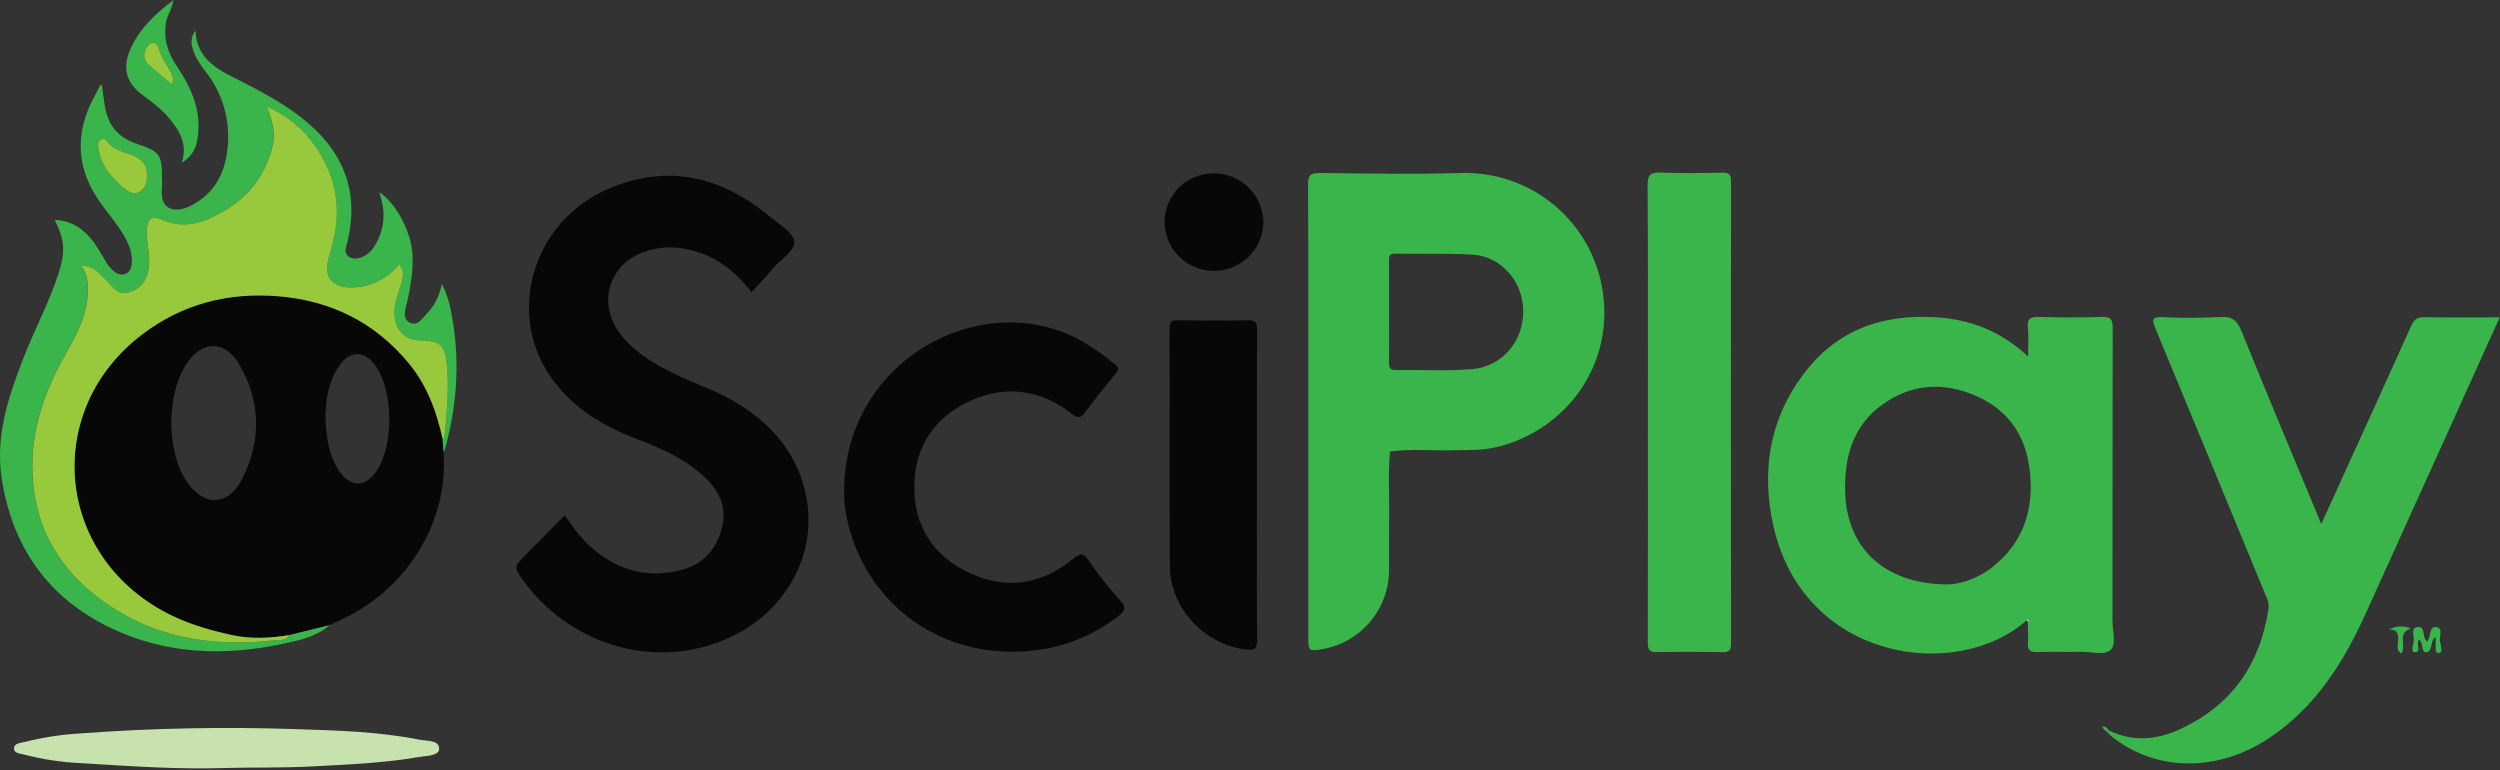
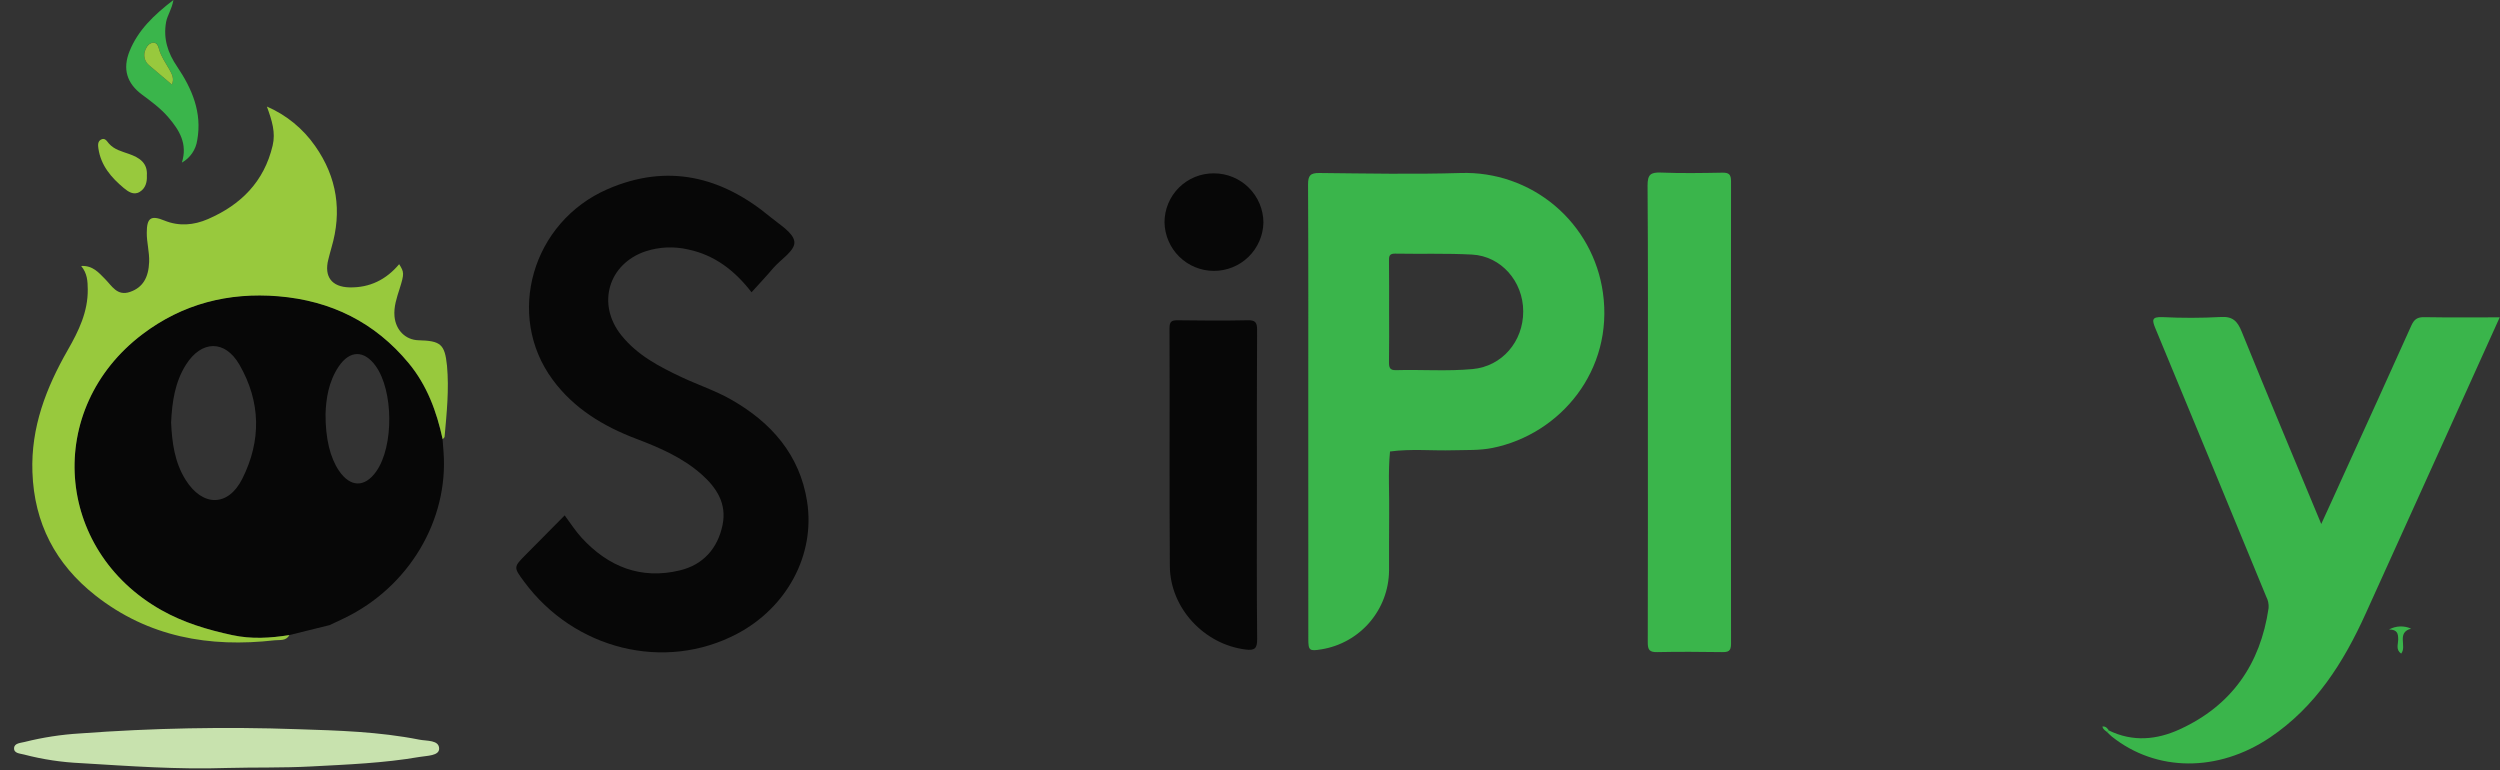
<svg xmlns="http://www.w3.org/2000/svg" width="1139" height="351" viewBox="0 0 1139 351" fill="none">
  <rect x="0" y="0" width="1139" height="351" fill="#333333" stroke="none" />
  <g clip-path="url(#clip0_1555_2)">
    <path d="M202.07 205.819C204.44 236.959 186.3 267.419 156.91 281.619C154.68 282.699 152.43 283.739 150.18 284.799L131.82 289.339C123.16 290.709 114.7 291.269 105.82 289.339C94.5 286.899 83.68 283.669 73.59 277.989C24.68 250.469 20.18 186.109 64.88 152.259C83.19 138.389 104.03 133.089 126.76 134.949C150.76 136.949 170.76 146.779 186.2 165.489C194.54 175.589 198.9 187.489 201.63 200.069C201.77 201.979 201.93 203.909 202.07 205.819ZM77.95 192.459C78.37 201.599 79.54 210.619 84.58 218.639C92.28 230.919 103.93 230.989 110.38 218.139C119.08 200.829 118.87 183.139 109.08 166.139C102.48 154.729 91.81 154.979 84.73 166.139C79.65 174.189 78.41 183.179 77.95 192.459ZM148.32 188.589C148.24 199.799 150.45 208.589 154.4 214.409C159.6 222.109 166.23 222.219 171.47 214.709C179.47 203.249 179.28 177.989 171.14 166.709C165.91 159.469 159.4 159.489 154.35 166.919C149.59 173.979 148.53 181.979 148.32 188.589Z" fill="#070707" />
    <path d="M596.05 186.981C596.05 152.681 596.12 118.371 595.95 84.071C595.95 79.981 596.95 78.781 601.12 78.821C622.6 79.041 644.12 79.461 665.56 78.821C681.173 78.327 696.419 83.62 708.367 93.683C720.315 103.747 728.123 117.871 730.29 133.341C735.29 168.731 710.92 197.821 679.99 204.081C673.99 205.281 668.07 204.971 662.09 205.141C652.49 205.421 642.87 204.401 633.29 205.701C632.35 215.311 633.05 224.941 632.9 234.561C632.78 243.051 632.9 251.561 632.85 260.031C632.755 268.667 629.616 276.992 623.985 283.541C618.355 290.09 610.594 294.442 602.07 295.831C596.48 296.751 596.07 296.411 596.07 290.911L596.05 186.981ZM632.87 141.981C632.87 149.641 632.95 157.311 632.82 164.981C632.82 167.371 633.12 168.721 635.98 168.641C647.64 168.311 659.32 169.231 670.98 168.141C684.29 166.891 693.98 155.651 693.98 141.901C693.98 128.151 683.84 116.661 670.62 115.981C658.98 115.361 647.3 115.771 635.62 115.551C632.84 115.501 632.8 116.891 632.82 118.951C632.91 126.601 632.87 134.271 632.87 141.981Z" fill="#3AB54B" />
-     <path d="M923.36 282.621C891.36 310.951 821.45 301.121 807.88 239.231C802.48 214.631 806.06 191.331 821.54 170.611C836.68 150.331 857.44 143.051 881.89 144.541C897.61 145.491 911.64 150.861 924 162.421C924 157.421 924.29 153.221 923.92 149.061C923.57 145.141 925.11 144.321 928.72 144.401C938.38 144.631 948.05 144.731 957.72 144.401C961.98 144.241 962.55 145.861 962.54 149.541C962.43 194.011 962.54 238.481 962.44 282.951C962.44 287.411 964.34 293.221 961.69 295.951C958.78 298.951 952.87 296.781 948.28 296.951C941.62 297.141 934.94 296.791 928.28 297.081C924.62 297.241 923.68 295.931 923.95 292.531C924.19 289.401 923.88 286.221 923.81 283.061C923.98 282.901 924.32 282.611 924.31 282.601C923.97 282.141 923.64 282.171 923.36 282.621ZM886.36 266.271C892.02 266.421 900.56 264.111 907.87 258.271C922.05 246.981 926.77 231.851 924.77 214.381C922.99 198.661 915.1 186.941 900.5 180.461C885.57 173.851 870.84 174.761 857.5 184.411C844.16 194.061 840.25 208.151 840.65 223.981C841.29 249.111 857.77 265.721 886.41 266.271H886.36Z" fill="#3AB54B" />
    <path d="M342.4 133.16C334.75 123.25 325.57 116.16 313.4 113.63C307.037 112.178 300.4 112.471 294.19 114.48C277.19 120.13 271.76 138.53 283.01 152.66C290.28 161.79 300.33 167.04 310.6 171.87C318.1 175.39 326.08 178.03 333.24 182.12C351.4 192.46 364.4 207.25 367.71 228.47C371.53 252.88 358.41 276.85 335.8 288.77C302.88 306.13 261.71 296.05 238.77 264.98C233.9 258.38 233.91 258.39 239.69 252.57C245.47 246.75 251.37 240.77 257.27 234.81C259.99 238.44 262.2 241.98 264.97 244.98C277.14 258.24 292.07 264.19 309.87 259.84C320.38 257.27 327.01 249.84 329.2 239.15C331.2 229.4 326.46 222.15 319.51 216.01C310.88 208.43 300.51 203.95 289.9 199.93C274.9 194.23 261.44 186.13 251.75 172.93C230.18 143.63 242.37 101.13 276.85 86.16C304.2 74.29 328.85 80.41 351.06 98.93C355.14 102.32 361.34 105.93 361.9 110.01C362.46 114.09 355.9 118.01 352.46 121.95C349.23 125.77 345.83 129.38 342.4 133.16Z" fill="#070707" />
    <path d="M960.82 332.811C971.65 338.091 982.55 337.101 993.06 332.291C1016.73 321.451 1029.82 302.641 1033.57 277.051C1033.71 275.225 1033.33 273.398 1032.47 271.781C1015.71 231.047 998.89 190.334 982.01 149.641C980.4 145.751 980.3 144.291 985.23 144.481C994.045 144.919 1002.88 144.902 1011.69 144.431C1017.21 144.071 1019.36 146.271 1021.31 151.081C1033.07 180.081 1045.18 208.911 1057.56 238.731C1061.19 230.781 1064.56 223.501 1067.82 216.211C1078.11 193.591 1088.45 170.991 1098.61 148.311C1099.88 145.461 1101.38 144.441 1104.51 144.501C1115.78 144.701 1127.05 144.581 1138.87 144.581C1129.77 164.711 1121 184.151 1112.21 203.581C1100.73 228.914 1089.25 254.271 1077.76 279.651C1067.68 301.891 1054.93 322.071 1034.15 336.041C1010.5 351.921 982.45 351.74 962.15 335.58C961.38 334.96 960.7 334.221 959.98 333.531L960.82 332.811Z" fill="#3AB54B" />
-     <path d="M384.58 223.979C384.49 164.439 446.58 130.579 491.88 154.809C497.521 158.016 502.856 161.731 507.82 165.909C510.06 167.699 509.53 168.709 508 170.559C503.33 176.199 498.74 181.909 494.42 187.809C492.37 190.619 490.93 190.569 488.28 188.509C474.19 177.589 458.56 175.209 442.34 182.509C425.69 189.969 416.61 203.509 416.57 221.829C416.52 239.949 425.31 253.409 441.71 261.029C458.48 268.819 474.56 266.409 488.78 254.659C492.27 251.779 493.53 251.849 496.03 255.409C500.341 261.736 505.093 267.751 510.25 273.409C513.72 277.109 512.14 278.699 509.15 280.969C493.35 292.969 475.33 297.969 455.8 296.739C421.59 294.639 394.18 271.239 386.23 238.019C385.096 233.427 384.542 228.71 384.58 223.979Z" fill="#070707" />
    <path d="M750.77 187.839C750.77 153.389 750.89 118.929 750.63 84.469C750.63 79.469 752.06 78.469 756.72 78.619C766.03 78.999 775.36 78.839 784.72 78.669C787.77 78.619 788.66 79.539 788.66 82.619C788.58 152.859 788.58 223.106 788.66 293.359C788.66 296.689 787.39 297.139 784.57 297.099C774.75 296.969 764.92 296.889 755.1 297.099C751.57 297.179 750.7 296.159 750.72 292.669C750.82 257.759 750.77 222.799 750.77 187.839Z" fill="#3AB54B" />
-     <path d="M131.82 289.34L150.18 284.8C144.05 290.16 136.3 291.74 128.75 293.35C101.88 299.05 75.38 298.1 50.28 286.02C21.86 272.34 5.62 249.22 0.8 218.16C-2.2 198.87 3.72 181.05 10.56 163.45C15.56 150.45 22.23 138.16 26.56 124.88C29.89 114.61 29.56 109.61 24.93 100.18C31.23 100.38 36.13 103.05 40.25 107.4C43.37 110.69 45.5 114.66 47.8 118.51C48.877 120.582 50.376 122.404 52.2 123.86C55.85 126.49 59.62 124.75 60.03 120.25C60.57 114.25 57.82 109.25 54.71 104.51C51.6 99.77 47.61 95.281 44.42 90.43C34.67 75.6 34.42 60.291 42.6 44.691C43.6 42.8 44.6 40.901 45.6 39.02C45.66 38.901 45.87 38.861 46.39 38.571C46.87 42.001 47.26 45.31 47.81 48.571C49.24 57.001 53.81 62.651 62.11 65.441C73.11 69.141 73.81 70.391 73.79 81.891C73.87 83.223 73.87 84.558 73.79 85.891C72.71 94.951 78.98 97.57 86.58 93.891C97.74 88.451 102.65 78.79 103.72 67.081C104.954 54.86 101.442 42.633 93.91 32.931C91.21 29.351 88.56 25.75 87.56 21.21C87.207 19.973 87.16 18.669 87.423 17.409C87.686 16.15 88.251 14.973 89.07 13.98C89.47 24.401 95.99 29.89 103.91 33.98C115.43 39.92 127.07 45.55 137.36 53.611C156.94 68.93 164.43 88.29 157.63 112.61C156.63 116.06 159.38 118.5 163.33 117.61C166.78 116.86 169.17 114.61 170.95 111.61C175.47 103.98 175.77 95.981 172.77 87.55C180.39 92.361 187.33 105.62 187.91 115.81C188.34 123.21 187.11 130.36 185.5 137.53C184.77 140.78 183 145.14 186.77 147.03C190.28 148.78 192.6 144.82 194.77 142.52C198.05 139.12 200.1 134.96 201.3 129.42C204.52 135.48 205.5 141.42 206.42 147.24C209.48 166.41 207.94 185.36 202.88 204.06C202.655 204.67 202.377 205.259 202.05 205.82C201.91 203.91 201.78 202 201.64 200.09C201.95 199.71 202.48 199.34 202.52 198.94C203.52 188.18 204.65 177.38 203.61 166.61C202.61 156.69 200.69 155.29 190.61 155.02C184.72 154.87 180.27 150.37 179.7 144.2C179.29 139.74 180.7 135.68 182.02 131.56C184.18 124.68 184.13 124.04 181.82 120.36C175.9 127.42 168.38 131.15 159.16 130.93C151.03 130.74 147.51 125.93 149.55 118.19C150.02 116.42 150.44 114.64 150.96 112.89C155.87 96.26 153.57 80.79 143.55 66.54C138.035 58.61 130.416 52.376 121.55 48.541C123.91 55.011 125.55 60.41 124.17 66.35C120.26 82.77 109.71 93.3 94.72 99.811C88.28 102.61 81.55 103.21 74.83 100.47C68.7 97.971 66.83 99.24 66.83 106.02C66.83 110.51 68.09 114.86 67.91 119.4C67.63 126.51 65 131.02 59.16 133.01C53.32 135 50.99 130.31 47.79 127.08C44.97 124.23 42.28 120.9 36.94 121.18C39.73 124.58 39.85 128.18 39.94 131.83C40.06 142.1 35.77 150.83 30.87 159.41C20.99 176.67 14 194.67 14.73 215.09C15.56 238.39 25.3 256.99 43.42 271.26C67.56 290.26 95.42 295.12 125.19 291.71C127.35 291.47 130.37 292.15 131.82 289.34ZM66.91 79.981C67.33 74.171 63.39 71.811 58.78 70.171C55.49 69.001 52.09 68.231 49.62 65.43C48.73 64.43 47.86 62.611 46.02 63.62C44.44 64.49 44.63 66.24 44.83 67.68C45.95 75.4 50.7 80.921 56.38 85.68C58.29 87.26 60.87 89.171 63.66 87.451C66.28 85.77 67.07 82.981 66.91 79.981Z" fill="#3AB54B" />
    <path d="M572.65 221.229C572.65 244.529 572.52 267.839 572.76 291.129C572.81 295.529 571.55 296.439 567.45 295.919C548.59 293.559 533.11 277.039 532.98 257.919C532.71 221.809 532.98 185.689 532.83 149.569C532.83 146.759 533.55 145.869 536.43 145.909C547.08 146.069 557.73 146.129 568.38 145.909C571.97 145.819 572.75 146.909 572.73 150.359C572.58 173.979 572.65 197.599 572.65 221.229Z" fill="#070707" />
    <path d="M103.22 349.891C81.08 350.641 59 349.031 36.93 347.691C28.149 347.305 19.433 345.987 10.93 343.761C9.21 343.281 6.22 343.311 6.42 340.761C6.6 338.521 9.42 338.511 11.27 338.021C19.483 335.964 27.869 334.672 36.32 334.161C69.343 331.705 102.476 331.057 135.57 332.221C154.1 332.811 172.76 333.361 191.07 336.991C194.43 337.661 200.07 337.051 200.07 341.101C200.07 344.391 194.49 344.281 191.2 344.851C174.81 347.691 158.2 348.321 141.64 349.201C128.77 349.891 116.02 349.551 103.22 349.891Z" fill="#C8E2AE" />
    <path d="M530.55 101.319C530.546 98.37 531.127 95.449 532.259 92.726C533.39 90.003 535.051 87.531 537.144 85.453C539.238 83.376 541.722 81.734 544.454 80.623C547.186 79.511 550.111 78.953 553.06 78.979C559.017 78.977 564.732 81.331 568.959 85.528C573.186 89.724 575.58 95.423 575.62 101.379C575.49 107.274 573.055 112.882 568.837 117.003C564.62 121.123 558.956 123.427 553.061 123.42C547.165 123.414 541.506 121.097 537.298 116.968C533.09 112.838 530.668 107.224 530.55 101.329V101.319Z" fill="#070707" />
    <path d="M79.02 -0.02C78.21 4.5 76.21 6.98 75.66 10.12C74.33 17.66 76.47 24.12 80.66 30.291C87.48 40.401 92.15 51.23 89.86 63.861C89.557 65.989 88.768 68.018 87.554 69.792C86.34 71.567 84.734 73.037 82.86 74.091C85.58 65.471 81.66 59.251 76.71 53.461C73.24 49.401 68.94 46.251 64.66 43.071C57.72 37.91 55.79 31.32 59.03 23.311C62.87 13.81 69.94 6.98 79.02 -0.02ZM78.31 38.511C79.56 35.651 78.19 33.511 77.03 31.41C75.42 28.52 73.44 25.851 72.51 22.581C72.13 21.241 71.75 19.34 69.85 19.441C67.95 19.541 66.85 21.07 66.28 22.57C65.717 23.794 65.583 25.172 65.899 26.482C66.214 27.792 66.962 28.957 68.02 29.791C71.38 32.681 74.77 35.531 78.31 38.531V38.511Z" fill="#3AB54B" />
-     <path d="M1105.77 292.38C1107.66 290.06 1106.62 285.28 1109.87 285.67C1113.59 286.13 1110.87 290.4 1111.82 292.78C1111.98 293.437 1112.07 294.106 1112.11 294.78C1112.37 295.96 1112.64 297.44 1111.04 297.49C1109.44 297.54 1109.73 295.9 1109.7 294.8C1109.7 293.38 1109.7 291.96 1109.7 290.27C1109.33 290.521 1109 290.813 1108.7 291.14C1107.37 293.14 1108.06 297.04 1105.41 297.14C1102.99 297.25 1104.18 293.08 1102.3 291.58C1101.94 291.28 1101.94 291.47 1101.76 291.91C1101 293.7 1103.14 297.22 1100.19 297.15C1098.19 297.15 1099.51 293.7 1099.72 291.94C1099.99 289.76 1098.09 286.09 1101.43 285.65C1104.77 285.21 1103.79 289.26 1104.91 291.22C1105.07 291.47 1105.28 291.72 1105.77 292.38Z" fill="#3AB54B" />
    <path d="M1098.5 286.4C1091.71 288.23 1096.71 294.4 1093.97 297.78C1091.42 296.02 1092.6 293.5 1092.62 291.48C1092.62 288.82 1092.39 286.81 1088.43 286.8C1089.96 285.96 1091.67 285.487 1093.42 285.417C1095.16 285.348 1096.9 285.684 1098.5 286.4Z" fill="#3AB54B" />
    <path d="M959.99 333.54C959.22 332.82 958.11 332.4 957.88 330.99C959.41 330.83 960.12 331.81 960.82 332.81L959.99 333.54Z" fill="#3AB54B" />
    <path d="M131.82 289.339C130.37 292.149 127.35 291.469 125.2 291.709C95.43 295.119 67.57 290.269 43.43 271.259C25.31 256.979 15.57 238.389 14.77 215.089C14.04 194.669 21.03 176.669 30.91 159.409C35.81 150.849 40.1 142.099 39.98 131.829C39.93 128.139 39.81 124.579 36.98 121.179C42.32 120.899 44.98 124.229 47.83 127.079C51.03 130.309 53.37 134.989 59.2 133.009C65.03 131.029 67.67 126.509 67.95 119.399C68.13 114.859 66.83 110.509 66.87 106.019C66.87 99.239 68.78 97.969 74.87 100.469C81.59 103.209 88.32 102.609 94.76 99.809C109.76 93.299 120.3 82.809 124.21 66.349C125.63 60.409 123.95 55.009 121.59 48.539C130.456 52.375 138.075 58.609 143.59 66.539C153.59 80.789 155.91 96.259 151 112.889C150.48 114.639 150.06 116.419 149.59 118.189C147.59 125.959 151.07 130.739 159.2 130.929C168.42 131.149 175.94 127.419 181.86 120.359C184.17 124.039 184.22 124.679 182.06 131.559C180.76 135.679 179.33 139.739 179.74 144.199C180.31 150.369 184.74 154.869 190.65 155.019C200.65 155.289 202.65 156.689 203.65 166.609C204.65 177.379 203.52 188.179 202.56 198.939C202.56 199.339 201.99 199.709 201.68 200.089C198.95 187.489 194.59 175.609 186.25 165.509C170.77 146.799 150.77 136.979 126.77 134.979C104.04 133.119 83.2 138.419 64.89 152.289C20.19 186.139 24.69 250.499 73.6 278.019C83.69 283.699 94.51 286.929 105.83 289.369C114.7 291.269 123.16 290.709 131.82 289.339Z" fill="#98C93D" />
-     <path d="M923.36 282.621C923.64 282.171 923.97 282.141 924.3 282.561C924.3 282.561 923.97 282.861 923.8 283.021L923.36 282.621Z" fill="#FFFFFE" />
    <path d="M66.91 79.98C67.07 83.05 66.28 85.81 63.66 87.42C60.87 89.14 58.29 87.23 56.38 85.65C50.7 80.92 45.95 75.4 44.83 67.65C44.63 66.21 44.44 64.46 46.02 63.59C47.86 62.59 48.73 64.39 49.62 65.4C52.09 68.2 55.49 68.97 58.78 70.14C63.39 71.77 67.33 74.13 66.91 79.98Z" fill="#98C93D" />
    <path d="M78.31 38.529C74.78 35.529 71.38 32.679 68.02 29.809C66.962 28.976 66.214 27.811 65.899 26.501C65.583 25.191 65.717 23.814 66.28 22.59C66.88 21.09 68.05 19.54 69.85 19.459C71.65 19.38 72.13 21.259 72.51 22.599C73.44 25.869 75.42 28.54 77.03 31.43C78.19 33.529 79.56 35.669 78.31 38.529Z" fill="#98C93D" />
  </g>
  <defs>
    <clipPath id="clip0_1555_2">
      <rect width="1138.86" height="350.08" fill="white" />
    </clipPath>
  </defs>
</svg>